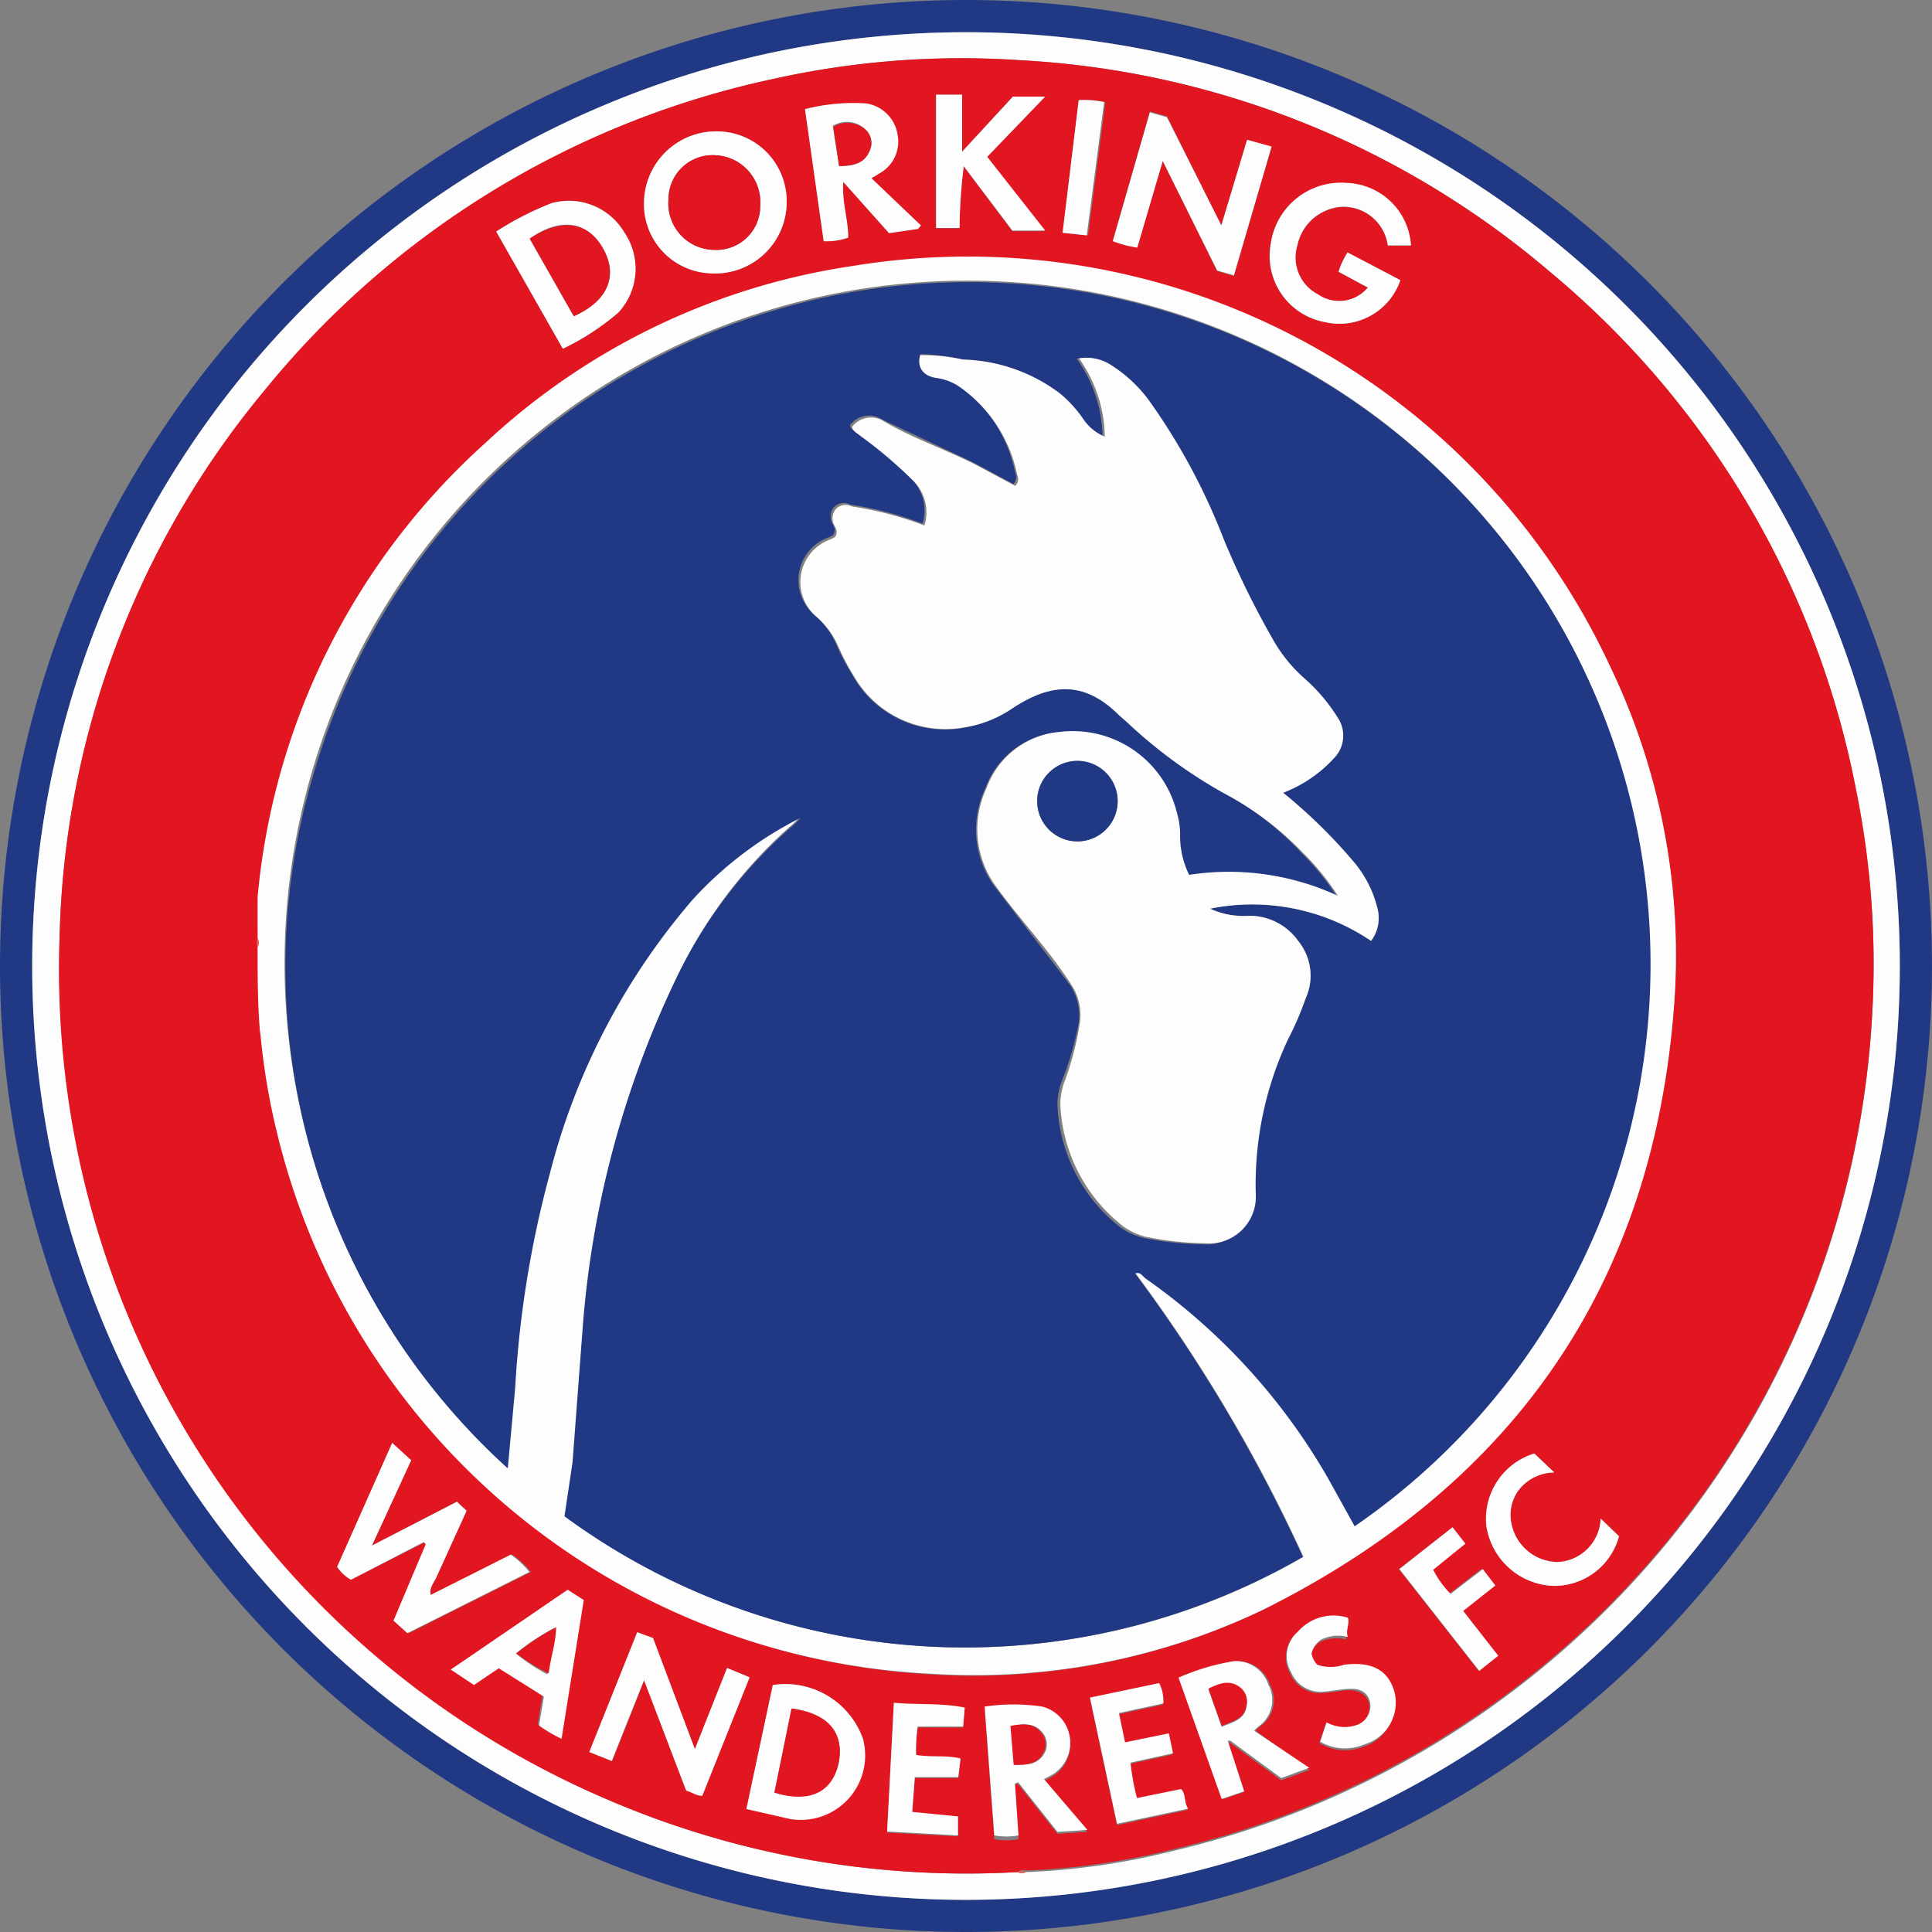
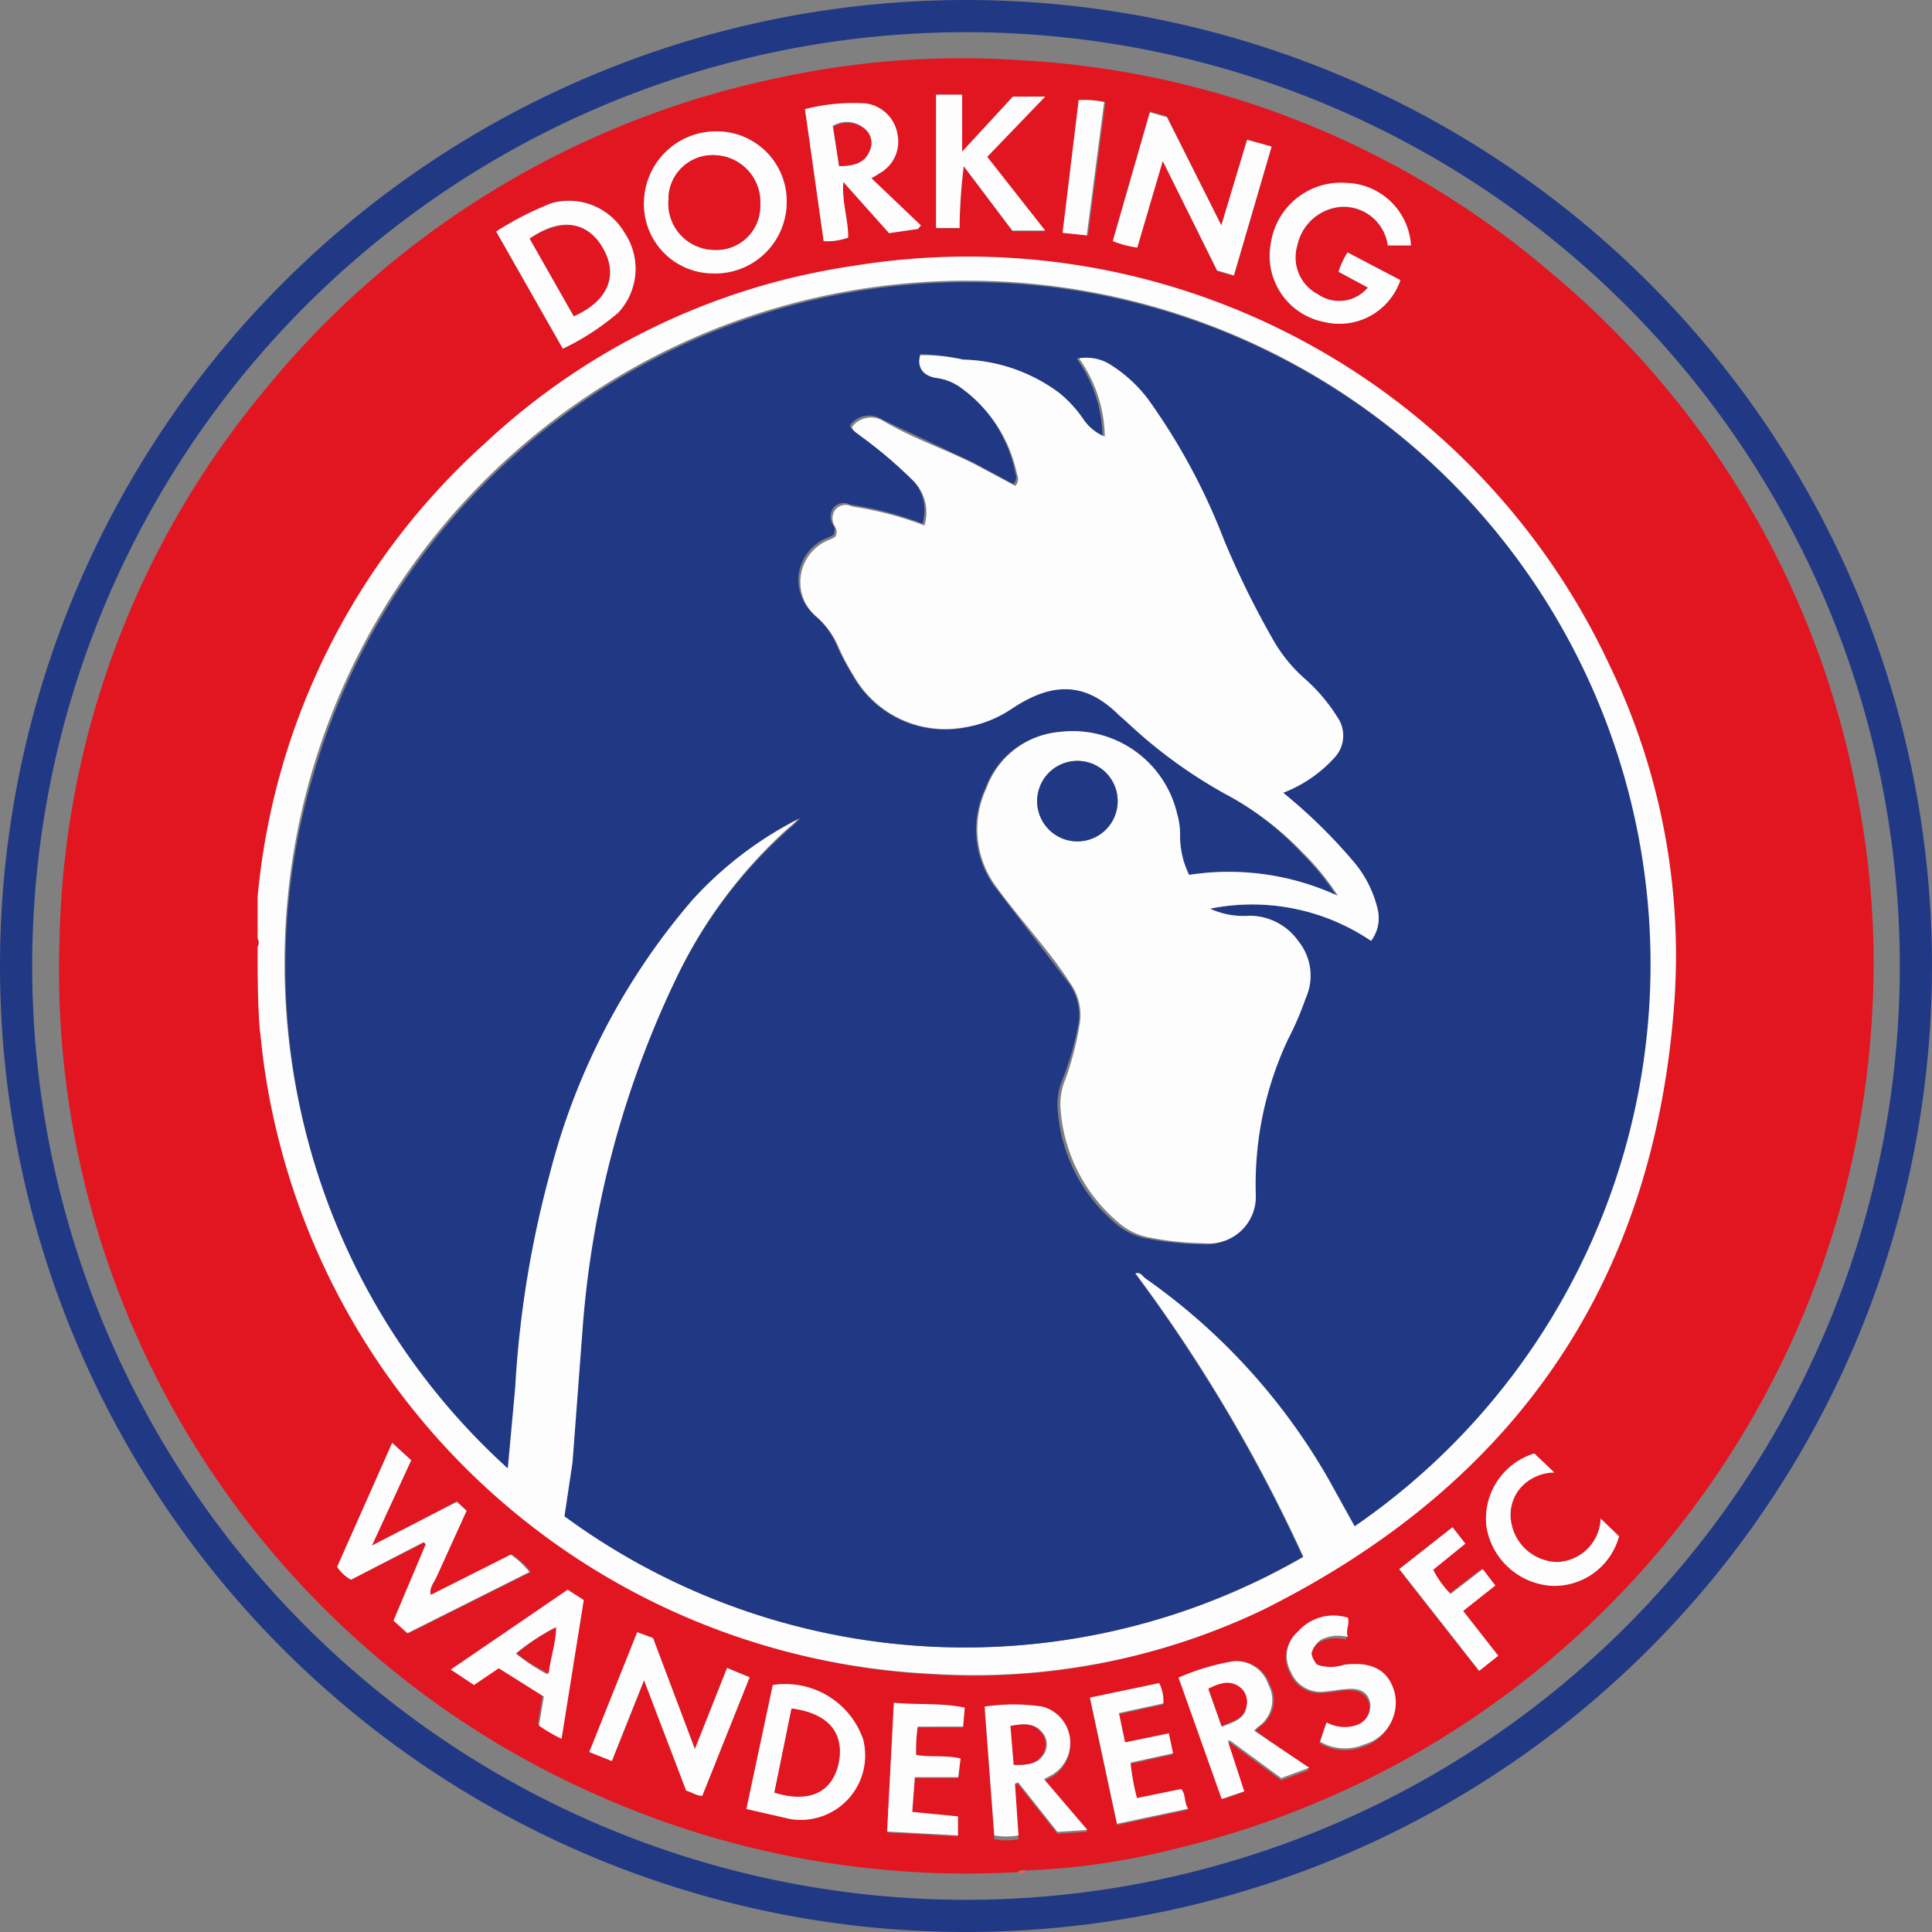
<svg xmlns="http://www.w3.org/2000/svg" width="60" height="60">
  <rect width="100%" height="100%" fill="#808080" stroke="none" />
  <path d="M0,30A30,30,0,1,1,30,60,30,30,0,0,1,0,30Zm1,0A29,29,0,1,0,30,1,29,29,0,0,0,1,30Z" fill="#213985" />
-   <path d="M1,30A29,29,0,1,1,29.72,59,29,29,0,0,1,1,30ZM31.6,58.14a.27.27,0,0,0,.26,0,22.2,22.2,0,0,0,4.58-.66,28.23,28.23,0,0,0,21.7-25.92,27,27,0,0,0-.5-7A27.73,27.73,0,0,0,48.12,8.43,27.6,27.6,0,0,0,31.68,1.87a26.91,26.91,0,0,0-7.75.6A27.85,27.85,0,0,0,8.2,12.16a27.54,27.54,0,0,0-6.35,17A28.16,28.16,0,0,0,18.78,55.85,28.22,28.22,0,0,0,31.6,58.14Z" fill="#fdfdfe" />
  <path d="M31.6 58.14a28.22 28.22 0 0 1-12.82-2.29A28 28 0 0 1 1.85 29.14a27.54 27.54 0 0 1 6.35-17 27.85 27.85 0 0 1 15.73-9.67 26.91 26.91 0 0 1 7.75-.6 27.6 27.6 0 0 1 16.44 6.56 27.73 27.73 0 0 1 9.52 16.08 27 27 0 0 1 .5 7 28.23 28.23 0 0 1-21.7 25.92 22.2 22.2 0 0 1-4.58.66.27.27 0 0 0-.26.05zm-18.22-8.61h0c-.06-.22.09-.38.17-.55l.94-2.07-.3-.28L11.55 48l1.22-2.65-.59-.54-1.71 3.85a1.26 1.26 0 0 0 .43.4l2.31-1.17.06.07-1 2.37.43.39 3.79-1.9a2.66 2.66 0 0 0-.58-.54zM8.09 27.86v.11.81h0a.14.14 0 0 0 0 .06v.28a.36.36 0 0 0 0 .27l.09 2.62v.11a21.16 21.16 0 0 0 .52 3.07A22 22 0 0 0 28.89 52a20.8 20.8 0 0 0 10.32-2C47 46.11 51.35 39.82 52 31.08a20.72 20.72 0 0 0-2-10.39A22 22 0 0 0 26.57 8.26a21.24 21.24 0 0 0-11.4 5.49 21.6 21.6 0 0 0-7.08 14.11zM38.73 4.34L37.93 7l-1.69-3.39-.53-.15-1.15 4a3.41 3.41 0 0 0 .76.2L36.11 5l1.69 3.42.52.15 1.17-4zM22.09 8.49a2.22 2.22 0 0 0 2.34-2.15 2.17 2.17 0 0 0-2.13-2.26A2.24 2.24 0 0 0 20 6.26a2.15 2.15 0 0 0 2.09 2.23zm20.39.44a1.16 1.16 0 0 1-1.55.22 1.29 1.29 0 0 1-.64-1.52 1.51 1.51 0 0 1 1.38-1.2 1.39 1.39 0 0 1 1.43 1.2h.71a2.07 2.07 0 0 0-2-1.94 2.2 2.2 0 0 0-2.35 1.87A2.09 2.09 0 0 0 41.13 10a2 2 0 0 0 2.36-1.3l-1.64-.86a2.47 2.47 0 0 0-.28.6zM19.79 50.69l-1.48 3.72.7.28 1-2.51 1.3 3.43c.18 0 .31.17.5.16l1.47-3.68-.7-.29-1 2.52-1.3-3.45zm-4.38-43.5l2.07 3.64a7.84 7.84 0 0 0 1.72-1.12 2 2 0 0 0 .19-2.49 2 2 0 0 0-2.26-.91 9.65 9.65 0 0 0-1.72.88zm13.1-.08L28.6 7 27 5.57a1.7 1.7 0 0 0 .24-.14 1.12 1.12 0 0 0 .58-1.18 1.16 1.16 0 0 0-1-1 6 6 0 0 0-1.82.14l.58 4.1a2 2 0 0 0 .76-.11c0-.56-.2-1.08-.15-1.73l1.42 1.59zm-5.33 49.07c.48.1.91.2 1.35.27A2 2 0 0 0 26.8 54a2.56 2.56 0 0 0-2.8-1.67zm8.26-49h1l-1.8-2.29L32.45 3h-1l-1.57 1.71V2.94h-.81v4.15h.73a16.44 16.44 0 0 1 .13-1.92zm7.2 48.47l-.51-1.52h.08l1.58 1.16.87-.32L39 53.75a.78.78 0 0 1 .13-.13 1 1 0 0 0 .31-1.3 1.06 1.06 0 0 0-1.08-.73 7.13 7.13 0 0 0-1.71.51l1.34 3.77zm-7.12-.24h.1l1.22 1.54.93-.06-1.35-1.58.25-.13a1.16 1.16 0 0 0-.3-2.12 6 6 0 0 0-1.79.06l.3 4a2.1 2.1 0 0 0 .75 0zm-13.89-6L14 51.85l.68.43.77-.52 1.4.88-.15.9a4.43 4.43 0 0 0 .7.41l.69-4.26zm17.06 7.27l2.19-.47c-.14-.21-.06-.44-.22-.61l-1.37.28a7.07 7.07 0 0 1-.2-1.1l1.32-.29-.13-.62-1.36.28-.19-.91 1.38-.3a1.26 1.26 0 0 0-.13-.63l-2.13.45zm7.17-6.4a1.47 1.47 0 0 0-1.58.43 1 1 0 0 0-.22 1.25 1 1 0 0 0 1.08.61c.24 0 .47-.07.71-.08s.59.07.67.42a.63.63 0 0 1-.44.71 1.16 1.16 0 0 1-.91-.09l-.2.6a1.53 1.53 0 0 0 1.36.12 1.35 1.35 0 0 0 .93-1.61c-.19-.7-.71-1-1.57-.86a1.3 1.3 0 0 1-.83 0 .69.69 0 0 1-.18-.35.74.74 0 0 1 .3-.43 1.17 1.17 0 0 1 .83-.08c-.03-.3.11-.47.05-.68zm-12.11 6.13l-1.42-.11.08-1.08h1.35l.07-.58c-.47-.11-.92 0-1.38-.11a5 5 0 0 1 .05-.88h1.41l.05-.59c-.74-.11-1.46-.08-2.2-.15l-.21 4 2.2.12zm17.9-11.27a2.12 2.12 0 0 0-1.49 2.25 2.19 2.19 0 0 0 2.05 1.86 2.08 2.08 0 0 0 2.07-1.54l-.57-.55a1.4 1.4 0 0 1-1.34 1.35 1.48 1.48 0 0 1-1.43-1.19 1.29 1.29 0 0 1 .27-1.1 1.42 1.42 0 0 1 1.06-.49zm-2.54 2.29l-1.67 1.3 2.48 3.16.59-.47L45.42 50l1-.79-.42-.48-1 .77a3 3 0 0 1-.54-.75l1-.81zM33.5 3.11L33 7.23l.79.08.54-4.14a3 3 0 0 0-.83-.06z" fill="#e11620" />
  <path d="M31.6 58.14a.27.27 0 0 1 .26 0 .27.27 0 0 1-.26 0z" fill="#ef5e59" />
  <g fill="#fdfdfe">
    <path d="M8.07 32C8 31.16 8 30.29 8 29.41a.29.29 0 0 0 0-.27v-.28-.08-.81-.11a21.6 21.6 0 0 1 7.08-14.11 21.24 21.24 0 0 1 11.4-5.49A22 22 0 0 1 50 20.69a20.72 20.72 0 0 1 2 10.39c-.61 8.74-4.94 15-12.75 18.9a20.8 20.8 0 0 1-10.32 2A22 22 0 0 1 8.61 35.21a21.16 21.16 0 0 1-.52-3.07zm27.19 7.52c.15-.06.22.08.31.15a19.33 19.33 0 0 1 5.68 6.22c.29.48.55 1 .82 1.48a21.2 21.2 0 1 0-26.33-1.8c.08-.85.18-1.68.23-2.51a32.32 32.32 0 0 1 1.08-6.62 21 21 0 0 1 4.44-8.53 11.56 11.56 0 0 1 3.35-2.54 2.5 2.5 0 0 1-.33.32 14.72 14.72 0 0 0-3.51 4.7 30.29 30.29 0 0 0-2.89 10.92c-.13 1.37-.19 2.74-.31 4.11-.05.56-.16 1.12-.25 1.67a21 21 0 0 0 22.93 1.26 48.42 48.42 0 0 0-5.21-8.8zM13.38 49.53l2.48-1.25a2.66 2.66 0 0 1 .58.54l-3.79 1.9-.43-.39 1-2.37-.06-.07-2.26 1.17a1.26 1.26 0 0 1-.43-.4l1.71-3.85.59.54L11.55 48l2.64-1.36.3.28-.94 2.07c-.08.17-.23.33-.17.55-.05 0-.05 0 0 0zM38.73 4.34l.76.21-1.17 4-.52-.15L36.11 5l-.79 2.69a3.41 3.41 0 0 1-.76-.2l1.15-4 .53.15L37.93 7zM22.09 8.49A2.15 2.15 0 0 1 20 6.26a2.24 2.24 0 0 1 2.3-2.18 2.17 2.17 0 0 1 2.13 2.26 2.22 2.22 0 0 1-2.34 2.15zm1.52-2.11a1.46 1.46 0 0 0-1.41-1.56 1.37 1.37 0 0 0-1.44 1.39 1.44 1.44 0 0 0 1.42 1.55 1.36 1.36 0 0 0 1.43-1.38zm18.87 2.55l-.91-.49a2.47 2.47 0 0 1 .28-.6l1.64.86a2 2 0 0 1-2.36 1.3 2.09 2.09 0 0 1-1.66-2.45 2.2 2.2 0 0 1 2.35-1.87 2.07 2.07 0 0 1 2 1.94h-.72a1.39 1.39 0 0 0-1.43-1.2 1.51 1.51 0 0 0-1.38 1.2 1.29 1.29 0 0 0 .64 1.52 1.16 1.16 0 0 0 1.55-.21zM19.79 50.69l.49.18 1.3 3.45 1-2.52.7.29-1.47 3.68c-.19 0-.32-.11-.5-.16L20 52.18l-1 2.51-.7-.28zm-4.38-43.5a9.65 9.65 0 0 1 1.72-.88 2 2 0 0 1 2.26.91 2 2 0 0 1-.19 2.49 7.84 7.84 0 0 1-1.72 1.12zm2.41 2.63c1.06-.47 1.39-1.26.91-2.1s-1.31-1-2.28-.31zm10.69-2.71l-.9.13-1.42-1.59c-.05.65.16 1.17.15 1.73a2 2 0 0 1-.76.11L25 3.39a6 6 0 0 1 1.88-.18 1.16 1.16 0 0 1 1 1 1.12 1.12 0 0 1-.58 1.18 1.7 1.7 0 0 1-.24.14L28.6 7zm-2.45-1.95c.4 0 .77-.06.94-.46a.57.57 0 0 0-.14-.7.84.84 0 0 0-1-.09zm-2.88 51.02l.82-3.85A2.56 2.56 0 0 1 26.8 54a2 2 0 0 1-2.27 2.49l-1.35-.31zm.87-.51c1 .31 1.82-.05 2-.92s-.32-1.54-1.46-1.69zm7.39-48.51l-1.51-2a16.44 16.44 0 0 0-.13 1.92h-.73V2.94h.81v1.77L31.46 3h1l-1.8 1.87 1.8 2.29zm7.2 48.47l-.7.24-1.34-3.77a7.13 7.13 0 0 1 1.71-.51 1.06 1.06 0 0 1 1.08.73 1 1 0 0 1-.31 1.3.78.78 0 0 0-.13.13l1.71 1.15-.87.32-1.58-1.16h-.08zm-.7-2c.35-.15.71-.22.77-.63a.56.56 0 0 0-.24-.6c-.32-.21-.62-.08-.94.07zm-6.42 1.76l.11 1.61a2.1 2.1 0 0 1-.75 0l-.3-4a6 6 0 0 1 1.79 0 1.16 1.16 0 0 1 .3 2.12l-.25.13 1.35 1.58-.93.06-1.22-1.54zm0-.58c.36 0 .71 0 .91-.35a.56.56 0 0 0-.07-.67c-.25-.3-.59-.25-.94-.19zm-13.89-5.44l.5.32-.69 4.31a4.43 4.43 0 0 1-.7-.41l.15-.9-1.4-.88-.77.52-.72-.48zm-.36 1.16a6.89 6.89 0 0 0-1.25.82A5.8 5.8 0 0 0 17 52c.06-.51.22-1 .23-1.45zm17.42 6.11l-.84-3.92 2.15-.45a1.26 1.26 0 0 1 .13.63l-1.38.3.19.91 1.36-.28.13.62-1.32.29a7.07 7.07 0 0 0 .2 1.1l1.37-.28c.16.17.08.4.22.61zm7.17-6.4c.06.21-.08.38 0 .6a1.17 1.17 0 0 0-.83.08.74.74 0 0 0-.3.43.69.69 0 0 0 .18.35 1.3 1.3 0 0 0 .83 0c.86-.11 1.38.16 1.57.86a1.35 1.35 0 0 1-.93 1.61 1.53 1.53 0 0 1-1.38-.08l.2-.6a1.16 1.16 0 0 0 .91.09.63.63 0 0 0 .44-.71c-.08-.35-.35-.44-.67-.42s-.47.06-.71.08a1 1 0 0 1-1.08-.61 1 1 0 0 1 .22-1.25 1.47 1.47 0 0 1 1.55-.43zm-12.11 6.17V57l-2.2-.12.21-4c.74.07 1.46 0 2.2.15l-.05.59H28.5a5 5 0 0 0-.05.88c.46.08.91 0 1.38.11l-.07.58h-1.35l-.08 1.08zm17.9-11.27l.62.59a1.42 1.42 0 0 0-1.06.49 1.29 1.29 0 0 0-.27 1.1 1.48 1.48 0 0 0 1.43 1.19 1.4 1.4 0 0 0 1.34-1.35l.57.55a2.08 2.08 0 0 1-2.07 1.54 2.19 2.19 0 0 1-2.05-1.86 2.12 2.12 0 0 1 1.49-2.25z" />
    <path d="M45.11 47.43l.4.51-1 .81a3 3 0 0 0 .54.75l1-.77.39.51-1 .79 1.09 1.39-.59.47-2.48-3.16zM33.5 3.11a3 3 0 0 1 .79.06l-.54 4.14-.75-.08z" />
  </g>
-   <path d="M8 29.14a.29.29 0 0 1 0 .27.36.36 0 0 1 0-.27zM8.07 32v.11s-.02-.03 0-.11zM8 28.78v.08a.14.14 0 0 1 0-.06zm.09-.92v.11z" fill="#ef5e59" />
  <path d="M35.25 39.55a48.42 48.42 0 0 1 5.21 8.8 21 21 0 0 1-22.93-1.26l.25-1.67.31-4.11A30.29 30.29 0 0 1 21 30.39a14.72 14.72 0 0 1 3.53-4.67 2.5 2.5 0 0 0 .33-.32 11.56 11.56 0 0 0-3.35 2.54 21 21 0 0 0-4.44 8.53A32.32 32.32 0 0 0 16 43.09l-.23 2.51a21 21 0 0 1-6-21.67 21.18 21.18 0 1 1 32.3 23.47l-.82-1.48a19.33 19.33 0 0 0-5.68-6.22c-.09-.07-.16-.21-.31-.15h0zm4.6-14.93a4.14 4.14 0 0 0 1.56-1.12 1 1 0 0 0 .06-1.21 5.45 5.45 0 0 0-1.06-1.24 4.7 4.7 0 0 1-.93-1.15 27.52 27.52 0 0 1-1.54-3.13 19.44 19.44 0 0 0-2.36-4.37 4.38 4.38 0 0 0-1.14-1.05 1.38 1.38 0 0 0-1-.21 4.28 4.28 0 0 1 .8 2.43 1.49 1.49 0 0 1-.64-.57 3.87 3.87 0 0 0-.72-.79 5.19 5.19 0 0 0-3-1.05 6.1 6.1 0 0 0-1.3-.16c-.11.37.08.65.51.71a1.65 1.65 0 0 1 .69.26 4.41 4.41 0 0 1 1.75 2.72.3.3 0 0 1-.06.34l-1.25-.67-2.82-1.33a.74.74 0 0 0-1 .17c0 .14.16.19.25.27a13.76 13.76 0 0 1 1.6 1.35 1.39 1.39 0 0 1 .4 1.44 10.8 10.8 0 0 0-2.25-.59.42.42 0 0 0-.52.1.47.47 0 0 0 0 .54.29.29 0 0 1 0 .3 1 1 0 0 1-.15.08 1.41 1.41 0 0 0-.44 2.4 2.58 2.58 0 0 1 .69.94 7.15 7.15 0 0 0 .48.91A3.28 3.28 0 0 0 30 22.59a3.64 3.64 0 0 0 1.42-.59c1.22-.79 2.26-.88 3.33.18l.26.23a15.21 15.21 0 0 0 3 2.2 9.64 9.64 0 0 1 2.42 1.89 7.89 7.89 0 0 1 1.08 1.33 8.06 8.06 0 0 0-4.62-.65 2.74 2.74 0 0 1-.28-1.29 2.35 2.35 0 0 0-.09-.6 3.33 3.33 0 0 0-3.65-2.55 2.66 2.66 0 0 0-2.27 1.74 3 3 0 0 0 .25 3l2.36 3.08a1.7 1.7 0 0 1 .27 1.31 9.31 9.31 0 0 1-.48 1.64 2.07 2.07 0 0 0-.16.82A5.08 5.08 0 0 0 34.65 38a2 2 0 0 0 1 .47 9.36 9.36 0 0 0 1.67.17 1.45 1.45 0 0 0 1.59-1.51 10.58 10.58 0 0 1 1-4.82 9.5 9.5 0 0 0 .64-1.31 1.7 1.7 0 0 0-.22-1.76 1.86 1.86 0 0 0-1.53-.8 2.48 2.48 0 0 1-1.22-.22 6.59 6.59 0 0 1 5 1 1.18 1.18 0 0 0 .2-1 3.52 3.52 0 0 0-.71-1.42 16.36 16.36 0 0 0-2.22-2.18z" fill="#213985" />
  <g fill="#e11620">
    <path d="M13.38 49.53h0s0-.07 0 0zM23.61 6.38a1.36 1.36 0 0 1-1.43 1.38 1.44 1.44 0 0 1-1.42-1.55 1.37 1.37 0 0 1 1.44-1.39 1.46 1.46 0 0 1 1.41 1.56zm-5.79 3.44l-1.37-2.41c1-.65 1.81-.53 2.28.31s.15 1.63-.91 2.1zm8.24-4.66l-.18-1.22a.84.84 0 0 1 1 .09.57.57 0 0 1 .12.67c-.17.4-.54.44-.94.46zm-2.01 50.51l.53-2.61c1.14.15 1.65.74 1.46 1.69s-.95 1.25-1.99.92zm13.89-2.07l-.41-1.16c.32-.15.62-.28.94-.07a.56.56 0 0 1 .24.6c-.06.41-.42.48-.77.63zm-6.46 1.21l-.1-1.21c.35-.06.69-.11.94.19a.56.56 0 0 1 .07.67c-.2.35-.55.35-.91.35zm-14.21-4.29c0 .49-.17.94-.23 1.45a5.8 5.8 0 0 1-1-.62 6.89 6.89 0 0 1 1.25-.82z" />
    <path d="M17.27 50.53h0z" />
  </g>
  <path d="M39.85 24.62a16.36 16.36 0 0 1 2.22 2.18 3.52 3.52 0 0 1 .71 1.42 1.18 1.18 0 0 1-.2 1 6.59 6.59 0 0 0-5-1 2.48 2.48 0 0 0 1.22.22 1.86 1.86 0 0 1 1.53.8 1.7 1.7 0 0 1 .22 1.76 9.5 9.5 0 0 1-.55 1.28 10.58 10.58 0 0 0-1 4.82 1.45 1.45 0 0 1-1.59 1.51 9.36 9.36 0 0 1-1.67-.17 2 2 0 0 1-1-.47 5.08 5.08 0 0 1-1.81-3.64 2.07 2.07 0 0 1 .16-.82 9.31 9.31 0 0 0 .43-1.65 1.7 1.7 0 0 0-.27-1.31c-.7-1.09-1.59-2-2.36-3.08a3 3 0 0 1-.25-3 2.66 2.66 0 0 1 2.27-1.74 3.33 3.33 0 0 1 3.65 2.55 2.35 2.35 0 0 1 .09.6 2.74 2.74 0 0 0 .28 1.29 8.06 8.06 0 0 1 4.62.65 7.89 7.89 0 0 0-1.08-1.33A9.64 9.64 0 0 0 38 24.63a15.21 15.21 0 0 1-3-2.2l-.26-.23c-1.07-1.06-2.11-1-3.33-.18a3.64 3.64 0 0 1-1.47.57A3.28 3.28 0 0 1 26.52 21a7.15 7.15 0 0 1-.48-.91 2.58 2.58 0 0 0-.69-.94 1.41 1.41 0 0 1 .44-2.4 1 1 0 0 0 .15-.08.29.29 0 0 0 0-.3.47.47 0 0 1 0-.54.42.42 0 0 1 .52-.1 10.8 10.8 0 0 1 2.25.59 1.39 1.39 0 0 0-.4-1.44 13.76 13.76 0 0 0-1.6-1.35c-.09-.08-.22-.13-.25-.27a.74.74 0 0 1 1-.17c.9.53 1.89.86 2.82 1.33l1.25.67a.3.3 0 0 0 .06-.34A4.41 4.41 0 0 0 29.78 12a1.65 1.65 0 0 0-.69-.26c-.43-.06-.62-.34-.51-.71a6.1 6.1 0 0 1 1.34.14 5.19 5.19 0 0 1 3 1.05 3.87 3.87 0 0 1 .72.79 1.49 1.49 0 0 0 .67.55 4.28 4.28 0 0 0-.8-2.43 1.38 1.38 0 0 1 1 .21 4.38 4.38 0 0 1 1.14 1.05 19.44 19.44 0 0 1 2.36 4.37 27.52 27.52 0 0 0 1.54 3.13 4.7 4.7 0 0 0 .93 1.15 5.45 5.45 0 0 1 1.06 1.24 1 1 0 0 1-.06 1.21 4.14 4.14 0 0 1-1.63 1.13zm-6.39 1.51a1.25 1.25 0 1 0 0-2.5 1.25 1.25 0 1 0 0 2.5zm1.79 13.42l.01-.02v.02h-.01z" fill="#fdfdfe" />
  <path d="M33.46,26.13a1.25,1.25,0,1,1,0-2.5,1.25,1.25,0,1,1,0,2.5Z" fill="#213985" />
</svg>